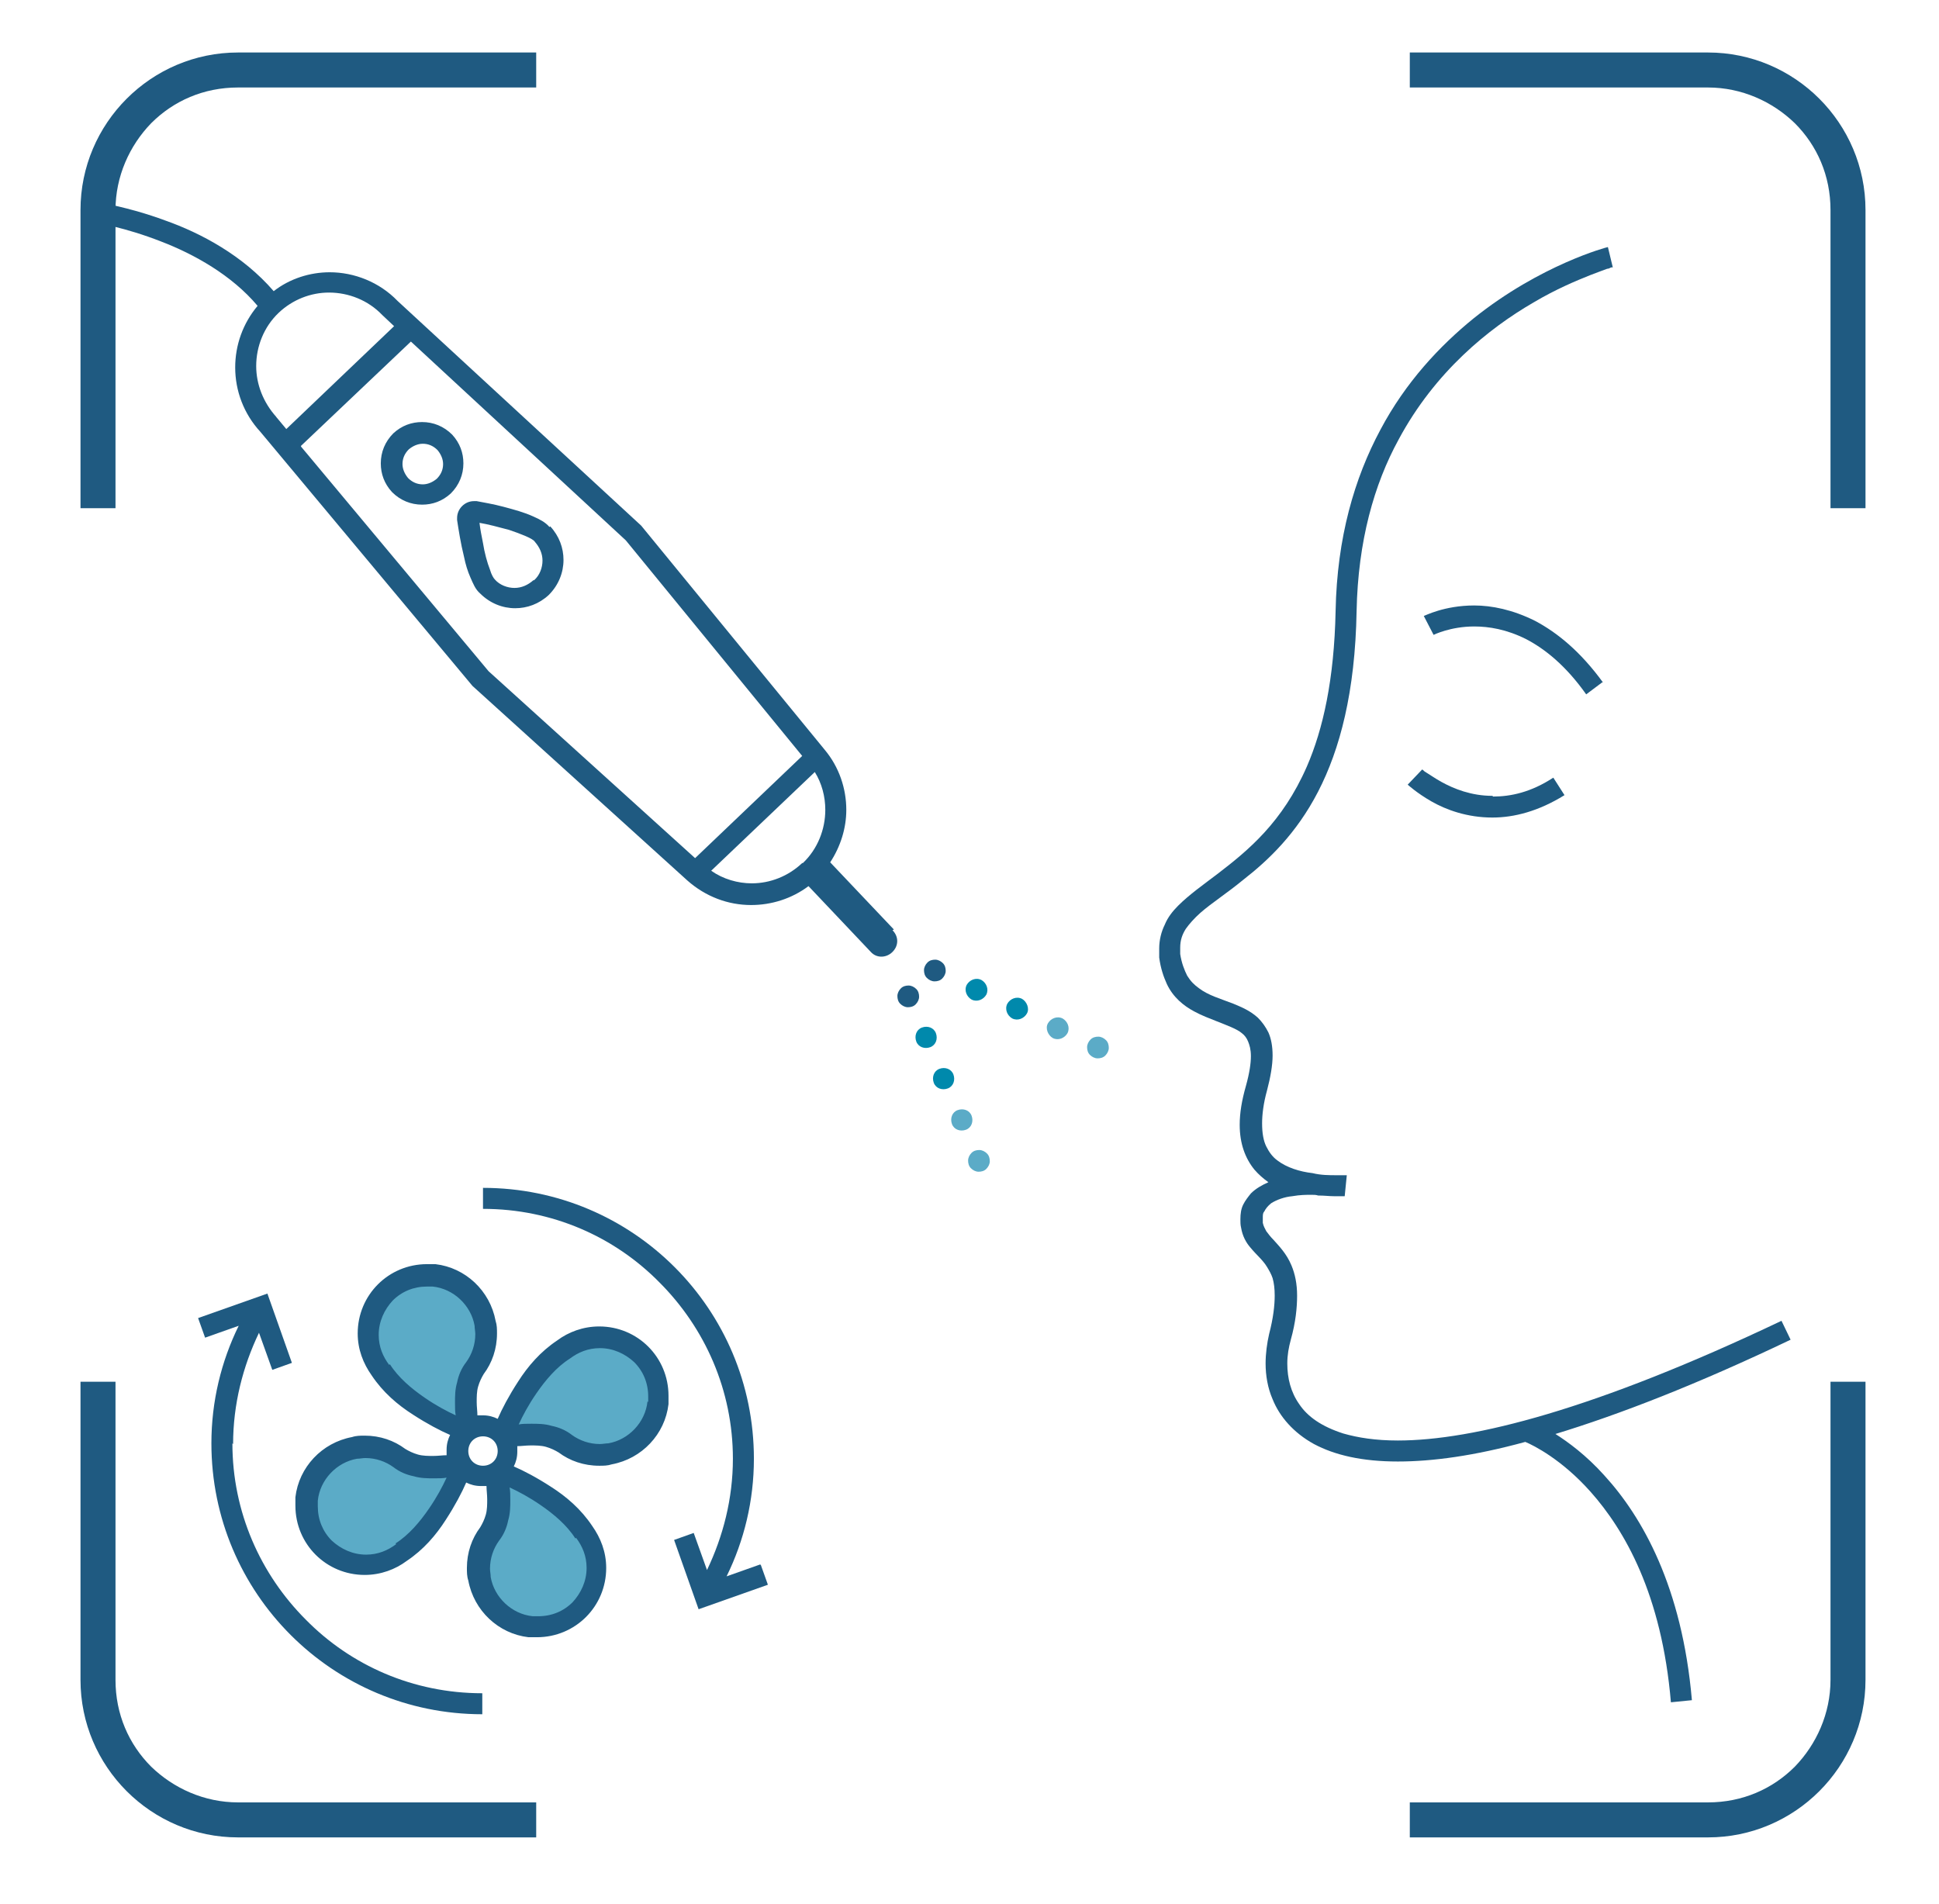
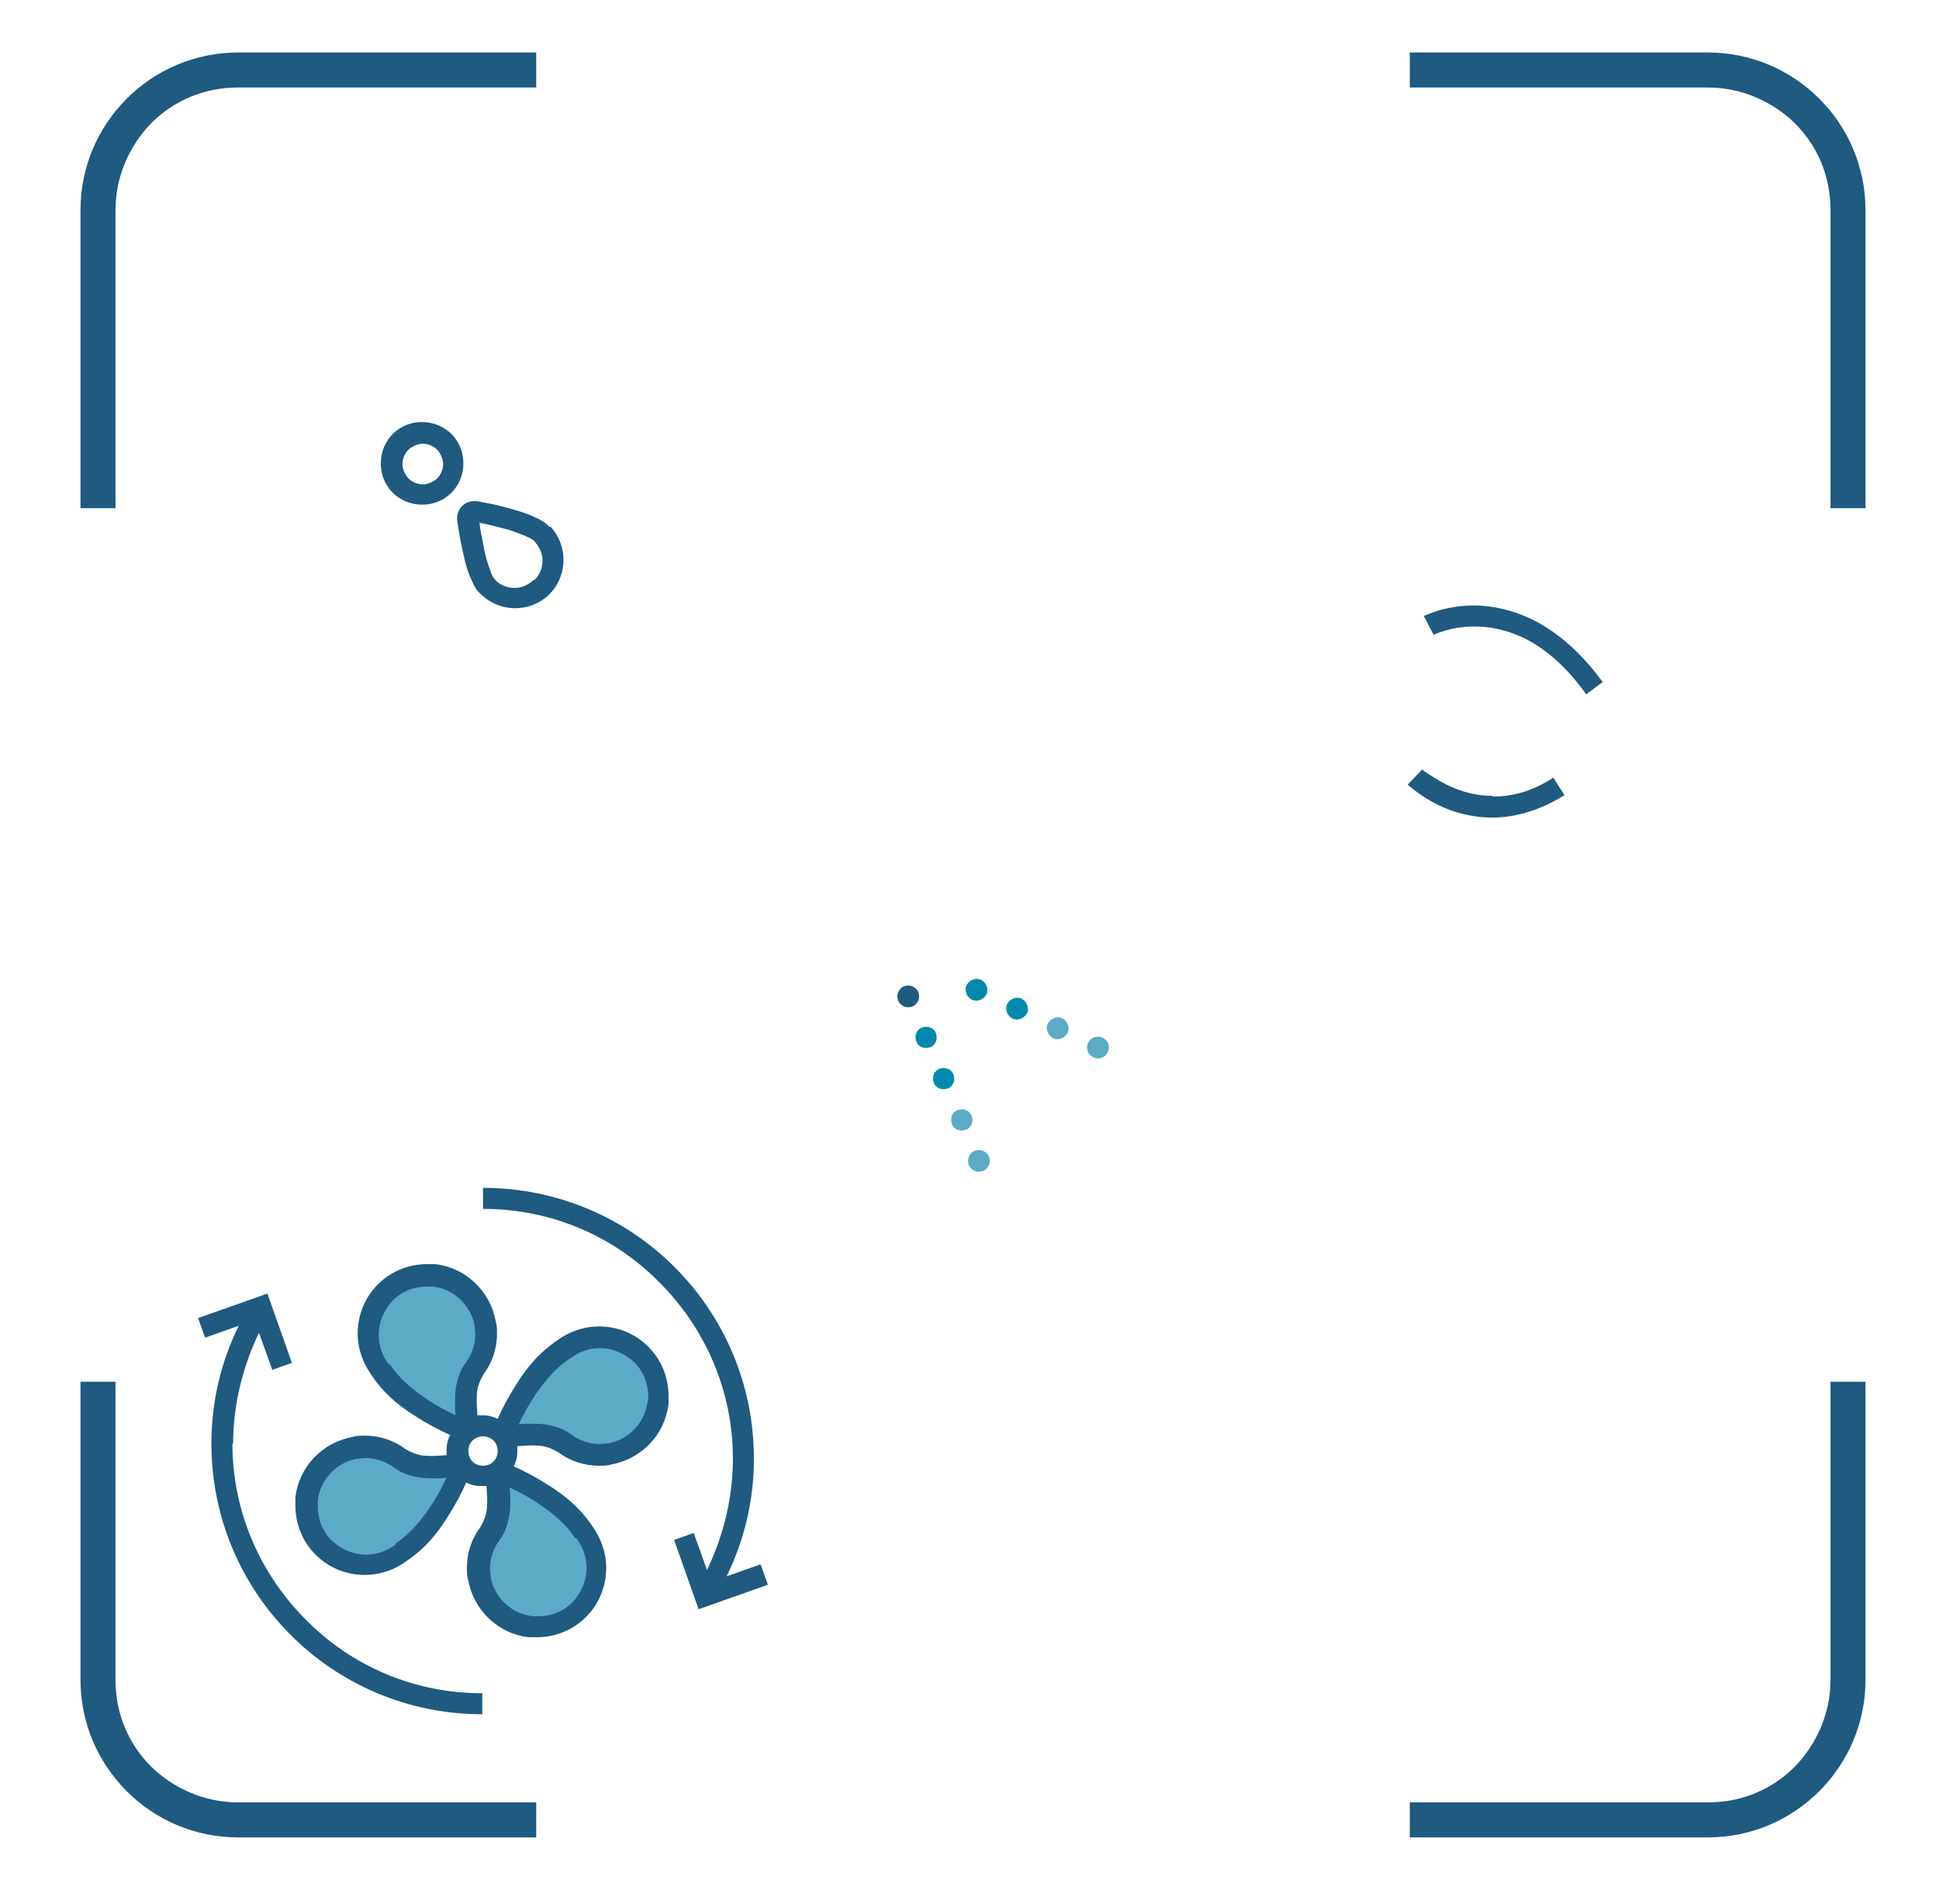
<svg xmlns="http://www.w3.org/2000/svg" width="277" height="272" viewBox="0 0 277 272" fill="none">
  <path d="M70 219.102C68.7 220.902 68.1 223.102 68.6 225.502C69.2 229.102 72.3 231.902 75.9 232.402C81 233.002 85.3 229.002 85.3 224.002C85.3 219.002 84.6 220.302 83.5 218.802C80.7 214.602 75.4 211.802 72.6 210.602C71.9 210.302 71.1 210.902 71.2 211.702C71.5 213.702 71.7 216.902 70 219.102Z" fill="#5BABC7" />
  <path d="M80.7 206.206C82.5 207.506 84.7 208.106 87.1 207.606C90.7 207.006 93.5 203.906 94 200.306C94.6 195.206 90.6 190.906 85.6 190.906C80.6 190.906 81.9 191.606 80.4 192.706C76.2 195.506 73.4 200.806 72.2 203.606C71.9 204.306 72.5 205.106 73.3 205.006C75.3 204.706 78.5 204.506 80.7 206.206Z" fill="#5BABC7" />
  <path d="M67.9 195.5C69.2 193.7 69.8 191.5 69.3 189.1C68.7 185.5 65.6 182.7 62 182.2C56.9 181.6 52.6 185.6 52.6 190.6C52.6 195.6 53.3 194.3 54.4 195.8C57.2 200 62.5 202.8 65.3 204C66 204.3 66.8 203.7 66.7 202.9C66.4 200.9 66.2 197.7 67.9 195.5Z" fill="#5BABC7" />
  <path d="M57.2 208.404C55.4 207.104 53.2 206.504 50.8 207.004C47.2 207.604 44.4 210.704 43.9 214.304C43.3 219.404 47.3 223.704 52.3 223.704C57.3 223.704 56 223.004 57.5 221.904C61.7 219.104 64.5 213.804 65.7 211.004C66 210.304 65.4 209.504 64.6 209.604C62.6 209.904 59.4 210.104 57.2 208.404Z" fill="#5BABC7" />
  <path d="M85.6 189.502C83.3 189.502 81.2 190.302 79.6 191.502C77.2 193.102 75.4 195.202 74 197.402C72.7 199.402 71.7 201.302 71.1 202.702C70.5 202.402 69.8 202.202 69 202.202C68.7 202.202 68.4 202.202 68.2 202.202C68.2 201.602 68.1 201.002 68.1 200.302C68.1 199.602 68.1 198.802 68.3 198.102C68.5 197.402 68.8 196.802 69.1 196.302C70.3 194.702 71 192.702 71 190.502C71 189.902 71 189.302 70.8 188.702C70 184.402 66.5 181.102 62.2 180.602C61.8 180.602 61.4 180.602 61 180.602C55.5 180.602 51.1 185.002 51.1 190.502C51.1 192.802 51.9 194.802 53.1 196.502C54.7 198.902 56.8 200.702 59 202.102C61 203.402 62.9 204.402 64.3 205.002C64 205.602 63.8 206.302 63.8 207.102C63.8 207.402 63.8 207.702 63.8 207.902C63.2 207.902 62.6 208.002 61.9 208.002C61.2 208.002 60.4 208.002 59.7 207.802C59 207.602 58.4 207.302 57.9 207.002C56.3 205.802 54.3 205.102 52.1 205.102C51.5 205.102 50.9 205.102 50.3 205.302C46 206.102 42.7 209.602 42.2 213.902C42.2 214.302 42.2 214.702 42.2 215.102C42.2 220.602 46.6 225.002 52.1 225.002C54.4 225.002 56.5 224.202 58.1 223.002C60.5 221.402 62.3 219.302 63.7 217.102C65 215.102 66 213.202 66.6 211.802C67.2 212.102 67.9 212.302 68.7 212.302C69 212.302 69.3 212.302 69.5 212.302C69.5 212.902 69.6 213.502 69.6 214.202C69.6 214.902 69.6 215.702 69.4 216.402C69.2 217.102 68.9 217.702 68.6 218.202C67.4 219.802 66.7 221.802 66.7 224.002C66.7 224.602 66.7 225.202 66.9 225.802C67.7 230.102 71.2 233.402 75.5 233.902C75.9 233.902 76.3 233.902 76.7 233.902C82.2 233.902 86.6 229.502 86.6 224.002C86.6 221.702 85.8 219.702 84.6 218.002C83 215.602 80.9 213.802 78.7 212.402C76.7 211.102 74.8 210.102 73.4 209.502C73.7 208.902 73.9 208.202 73.9 207.402C73.9 207.102 73.9 206.802 73.9 206.602C74.5 206.602 75.1 206.502 75.8 206.502C76.5 206.502 77.3 206.502 78 206.702C78.7 206.902 79.3 207.202 79.8 207.502C81.4 208.702 83.4 209.402 85.6 209.402C86.2 209.402 86.8 209.402 87.4 209.202C91.7 208.402 95 204.902 95.5 200.602C95.5 200.202 95.5 199.802 95.5 199.402C95.5 193.902 91.1 189.502 85.6 189.502ZM55.6 195.002C54.7 193.802 54.1 192.402 54.1 190.702C54.1 188.802 54.9 187.102 56.1 185.802C57.4 184.502 59.1 183.802 61 183.802C61.3 183.802 61.5 183.802 61.8 183.802C64.8 184.102 67.3 186.502 67.8 189.402C67.8 189.802 67.9 190.202 67.9 190.602C67.9 192.102 67.4 193.502 66.6 194.602C65.9 195.502 65.5 196.502 65.3 197.502C65 198.502 65 199.502 65 200.402C65 201.102 65 201.702 65.1 202.202C63.8 201.602 62.3 200.802 60.7 199.702C58.8 198.402 56.9 196.802 55.7 194.902L55.6 195.002ZM56.6 220.602C55.4 221.502 54 222.102 52.3 222.102C50.4 222.102 48.7 221.302 47.4 220.102C46.1 218.802 45.4 217.102 45.4 215.202C45.4 214.902 45.4 214.702 45.4 214.402C45.7 211.402 48.1 208.902 51 208.402C51.4 208.402 51.8 208.302 52.2 208.302C53.7 208.302 55.1 208.802 56.2 209.602C57.1 210.302 58.1 210.702 59.1 210.902C60.1 211.202 61.1 211.202 62 211.202C62.7 211.202 63.3 211.202 63.8 211.102C63.2 212.402 62.4 213.902 61.3 215.502C60 217.402 58.4 219.302 56.5 220.502L56.6 220.602ZM66.9 207.302C66.9 206.102 67.8 205.202 69 205.202C70.2 205.202 71.1 206.102 71.1 207.302C71.1 208.502 70.2 209.402 69 209.402C67.8 209.402 66.9 208.502 66.9 207.302ZM82.3 219.702C83.2 220.902 83.8 222.302 83.8 224.002C83.8 225.902 83 227.602 81.8 228.902C80.5 230.202 78.8 230.902 76.9 230.902C76.6 230.902 76.4 230.902 76.1 230.902C73.1 230.602 70.6 228.202 70.1 225.302C70.1 224.902 70 224.502 70 224.102C70 222.602 70.5 221.202 71.3 220.102C72 219.202 72.4 218.202 72.6 217.202C72.9 216.202 72.9 215.202 72.9 214.302C72.9 213.602 72.9 213.002 72.8 212.502C74.1 213.102 75.6 213.902 77.2 215.002C79.1 216.302 81 217.902 82.2 219.802L82.3 219.702ZM92.5 200.202C92.2 203.202 89.8 205.702 86.9 206.202C86.5 206.202 86.1 206.302 85.7 206.302C84.2 206.302 82.8 205.802 81.7 205.002C80.8 204.302 79.8 203.902 78.8 203.702C77.8 203.402 76.8 203.402 75.9 203.402C75.2 203.402 74.6 203.402 74.1 203.502C74.7 202.202 75.5 200.702 76.6 199.102C77.9 197.202 79.5 195.302 81.4 194.102C82.6 193.202 84 192.602 85.7 192.602C87.6 192.602 89.3 193.402 90.6 194.602C91.9 195.902 92.6 197.602 92.6 199.502C92.6 199.802 92.6 200.002 92.6 200.302L92.5 200.202Z" fill="#1F5A81" />
  <path d="M33.3 206.305C33.3 200.605 34.7 195.205 37 190.405L38.9 195.705L41.7 194.705L38.2 184.805L28.3 188.305L29.3 191.105L34.1 189.405C31.6 194.505 30.2 200.205 30.2 206.205C30.2 227.605 47.5 244.905 68.9 244.905V241.905C59 241.905 50.1 237.905 43.7 231.405C37.2 224.905 33.2 216.005 33.2 206.205L33.3 206.305Z" fill="#1F5A81" />
  <path d="M108.6 223.503L103.8 225.203C106.3 220.103 107.7 214.403 107.7 208.403C107.7 187.003 90.4 169.703 69 169.703V172.703C78.9 172.703 87.8 176.703 94.2 183.203C100.7 189.703 104.7 198.603 104.7 208.403C104.7 214.103 103.3 219.503 101 224.303L99.1 219.003L96.3 220.003L99.8 229.903L109.7 226.403L108.7 223.603L108.6 223.503Z" fill="#1F5A81" />
  <path d="M76.6 257.498H34C29.2 257.498 24.8 255.498 21.6 252.398C18.4 249.198 16.5 244.898 16.5 239.998V197.398H11.5V239.998C11.5 252.398 21.6 262.498 34 262.498H76.6V257.498Z" fill="#1F5A81" />
  <path d="M16.5 72.6V30C16.5 25.2 18.5 20.8 21.6 17.6C24.8 14.4 29.1 12.5 34 12.5H76.6V7.5H34C21.6 7.5 11.5 17.6 11.5 30V72.6H16.5Z" fill="#1F5A81" />
  <path d="M201.4 12.5H244C248.8 12.5 253.2 14.5 256.4 17.6C259.6 20.8 261.5 25.1 261.5 30V72.6H266.5V30C266.5 17.6 256.4 7.5 244 7.5H201.4V12.5Z" fill="#1F5A81" />
  <path d="M261.5 197.398V239.998C261.5 244.798 259.5 249.198 256.4 252.398C253.2 255.598 248.9 257.498 244 257.498H201.4V262.498H244C256.4 262.498 266.5 252.398 266.5 239.998V197.398H261.5Z" fill="#1F5A81" />
-   <path d="M222.1 204.897C231.3 202.097 242.4 197.797 255.8 191.397L254.5 188.697C227.8 201.397 210.4 205.797 199.7 205.797C196.5 205.797 194 205.397 191.9 204.797C188.8 203.797 186.8 202.397 185.6 200.597C184.4 198.897 183.9 196.897 183.9 194.797C183.9 193.597 184.1 192.497 184.4 191.397C185.1 188.897 185.3 186.797 185.3 185.097C185.3 183.397 185 181.997 184.5 180.797C183.8 179.097 182.7 177.997 181.9 177.097C181.5 176.697 181.2 176.297 180.9 175.897C180.7 175.497 180.5 175.197 180.4 174.697C180.4 174.397 180.4 174.197 180.4 173.997C180.4 173.597 180.4 173.297 180.6 173.097C180.8 172.697 181.1 172.297 181.6 171.897C182.4 171.397 183.5 170.997 184.6 170.897C185.7 170.697 186.7 170.697 187.2 170.697H187.4C187.7 170.697 188 170.697 188.3 170.797C189.2 170.797 189.9 170.897 190.6 170.897C191.3 170.897 191.8 170.897 192.1 170.897L192.4 167.897C192 167.897 191.5 167.897 190.9 167.897C189.9 167.897 188.7 167.897 187.5 167.597C185.7 167.397 183.8 166.797 182.5 165.797C181.8 165.297 181.3 164.597 180.9 163.797C180.5 162.997 180.3 161.897 180.3 160.497C180.3 159.197 180.5 157.597 181 155.797C181.5 153.897 181.8 152.197 181.8 150.797C181.8 149.497 181.6 148.397 181.2 147.497C180.8 146.697 180.3 145.997 179.7 145.397C178.6 144.397 177.4 143.897 176.2 143.397C174.4 142.697 172.6 142.197 171.3 141.197C170.6 140.697 170.1 140.197 169.6 139.397C169.2 138.597 168.8 137.597 168.6 136.297C168.6 135.997 168.6 135.697 168.6 135.397C168.6 134.297 168.9 133.497 169.4 132.697C169.9 131.997 170.6 131.197 171.5 130.397C173.1 128.997 175.3 127.597 177.6 125.697C181.2 122.897 185.2 119.097 188.3 113.097C191.4 107.097 193.6 98.897 193.8 87.297C194 77.297 196.3 69.197 199.8 62.797C205 53.097 212.7 46.897 219.1 43.197C222.3 41.297 225.2 40.097 227.2 39.297C228.2 38.897 229.1 38.597 229.6 38.397C229.9 38.397 230.1 38.197 230.2 38.197H230.4L229.7 35.297C229.6 35.297 220.1 37.797 210.5 45.497C205.7 49.397 200.8 54.597 197.2 61.397C193.5 68.297 191 76.797 190.8 87.297C190.6 97.097 189 104.197 186.7 109.497C183.2 117.497 178.3 121.497 174 124.797C171.9 126.397 169.9 127.797 168.3 129.397C167.5 130.197 166.8 131.097 166.4 132.097C165.9 133.097 165.6 134.297 165.6 135.497C165.6 135.897 165.6 136.297 165.6 136.797C165.8 138.297 166.2 139.497 166.7 140.597C167.6 142.497 169.1 143.697 170.6 144.497C171.7 145.097 172.8 145.497 173.8 145.897C175.3 146.497 176.7 146.997 177.4 147.597C177.8 147.897 178.1 148.297 178.3 148.797C178.5 149.297 178.7 149.897 178.7 150.897C178.7 151.897 178.5 153.297 178 155.097C177.4 157.197 177.1 158.997 177.1 160.697C177.1 163.397 177.9 165.497 179.2 167.097C179.8 167.797 180.5 168.397 181.2 168.897C180.3 169.297 179.4 169.797 178.7 170.497C178.3 170.997 177.9 171.497 177.6 172.097C177.3 172.697 177.2 173.397 177.2 174.197C177.2 174.597 177.2 174.997 177.3 175.397C177.5 176.597 178 177.497 178.6 178.197C179.5 179.297 180.4 179.997 181 180.997C181.3 181.497 181.6 181.997 181.8 182.597C182 183.297 182.1 184.097 182.1 185.097C182.1 186.497 181.9 188.297 181.3 190.597C181 191.897 180.8 193.397 180.8 194.797C180.8 196.497 181.1 198.297 181.8 199.897C182.8 202.397 184.8 204.697 187.7 206.297C190.7 207.897 194.6 208.797 199.7 208.797C204.6 208.797 210.6 207.997 217.9 205.997C219.1 206.497 223.1 208.497 227.2 213.097C232.1 218.597 237.4 227.797 238.7 243.197L241.7 242.897C240.3 226.697 234.6 216.697 229.2 210.797C226.6 207.897 224 205.997 222.1 204.797V204.897Z" fill="#1F5A81" />
  <path d="M213.2 113.698C210.2 113.698 207.7 112.698 205.9 111.698C205 111.198 204.3 110.698 203.8 110.398C203.3 110.098 203.4 110.098 203.3 109.998H203.2C203.2 109.898 203.2 109.898 203.2 109.898L201.1 112.098C201.1 112.098 202.4 113.298 204.5 114.498C206.6 115.698 209.6 116.798 213.2 116.798C216.3 116.798 219.8 115.898 223.5 113.598L221.9 111.098C218.7 113.198 215.8 113.798 213.3 113.798L213.2 113.698Z" fill="#1F5A81" />
  <path d="M228.999 97.5C225.799 93.1 222.499 90.4 219.299 88.7C216.099 87.1 213.099 86.5 210.599 86.5C206.299 86.5 203.499 88 203.399 88L204.799 90.7C204.799 90.7 207.199 89.5 210.599 89.5C212.699 89.5 215.199 89.9 217.999 91.3C220.699 92.7 223.699 95.1 226.599 99.2L228.999 97.4V97.5Z" fill="#1F5A81" />
-   <path d="M132.5 137.502C132.2 137.802 132 138.202 132 138.602C132 139.002 132.1 139.402 132.4 139.702C132.7 140.002 133.1 140.202 133.5 140.202C133.9 140.202 134.3 140.102 134.6 139.802C134.9 139.502 135.1 139.102 135.1 138.702C135.1 138.302 135 137.902 134.7 137.602C134.4 137.302 134 137.102 133.6 137.102C133.2 137.102 132.8 137.202 132.5 137.502Z" fill="#1F5A81" />
  <path d="M150.4 148.303C151.2 148.703 152.1 148.303 152.5 147.603C152.9 146.803 152.5 145.903 151.8 145.503C151 145.103 150.1 145.503 149.7 146.203C149.3 146.903 149.7 147.903 150.4 148.303Z" fill="#5BABC7" />
  <path d="M144.6 145.498C145.4 145.898 146.3 145.498 146.7 144.798C147.1 144.098 146.7 143.098 146 142.698C145.2 142.298 144.3 142.698 143.9 143.398C143.5 144.198 143.9 145.098 144.6 145.498Z" fill="#0089AC" />
  <path d="M138.8 142.803C139.6 143.203 140.5 142.803 140.9 142.103C141.3 141.303 140.9 140.403 140.2 140.003C139.4 139.603 138.5 140.003 138.1 140.703C137.7 141.503 138.1 142.403 138.8 142.803Z" fill="#0089AC" />
  <path d="M155.8 148.502C155.5 148.802 155.3 149.202 155.3 149.602C155.3 150.002 155.4 150.402 155.7 150.702C156 151.002 156.4 151.202 156.8 151.202C157.2 151.202 157.6 151.102 157.9 150.802C158.2 150.502 158.4 150.102 158.4 149.702C158.4 149.302 158.3 148.902 158 148.602C157.7 148.302 157.3 148.102 156.9 148.102C156.5 148.102 156.1 148.202 155.8 148.502Z" fill="#5BABC7" />
  <path d="M138.8 164.697C138.5 164.997 138.3 165.397 138.3 165.797C138.3 166.197 138.4 166.597 138.7 166.897C139 167.197 139.4 167.397 139.8 167.397C140.2 167.397 140.6 167.297 140.9 166.997C141.2 166.697 141.4 166.297 141.4 165.897C141.4 165.497 141.3 165.097 141 164.797C140.7 164.497 140.3 164.297 139.9 164.297C139.5 164.297 139.1 164.397 138.8 164.697Z" fill="#5BABC7" />
  <path d="M133.7 147.602C133.4 146.802 132.5 146.502 131.7 146.802C130.9 147.102 130.6 148.002 130.9 148.802C131.2 149.602 132.1 149.902 132.9 149.602C133.7 149.302 134 148.402 133.7 147.602Z" fill="#0089AC" />
  <path d="M136.2 153.5C135.9 152.7 135 152.4 134.2 152.7C133.4 153 133.1 153.9 133.4 154.7C133.7 155.5 134.6 155.8 135.4 155.5C136.2 155.2 136.5 154.3 136.2 153.5Z" fill="#0089AC" />
  <path d="M138.8 159.398C138.5 158.598 137.6 158.298 136.8 158.598C136 158.898 135.7 159.798 136 160.598C136.3 161.398 137.2 161.698 138 161.398C138.8 161.098 139.1 160.198 138.8 159.398Z" fill="#5BABC7" />
  <path d="M128.7 141.197C128.4 141.497 128.2 141.897 128.2 142.297C128.2 142.697 128.3 143.097 128.6 143.397C128.9 143.697 129.3 143.897 129.7 143.897C130.1 143.897 130.5 143.797 130.8 143.497C131.1 143.197 131.3 142.797 131.3 142.397C131.3 141.997 131.2 141.597 130.9 141.297C130.6 140.997 130.2 140.797 129.8 140.797C129.4 140.797 129 140.897 128.7 141.197Z" fill="#1F5A81" />
  <path d="M64.599 62.097C63.399 60.897 61.899 60.297 60.299 60.297C58.799 60.297 57.399 60.797 56.199 61.897C54.999 63.097 54.399 64.597 54.399 66.197C54.399 67.697 54.899 69.097 55.999 70.297C57.199 71.497 58.699 72.097 60.299 72.097C61.799 72.097 63.199 71.597 64.399 70.497C65.599 69.297 66.199 67.797 66.199 66.197C66.199 64.697 65.699 63.297 64.599 62.097ZM62.399 68.397C61.799 68.897 61.099 69.197 60.399 69.197C59.599 69.197 58.899 68.897 58.299 68.297C57.799 67.697 57.499 66.997 57.499 66.297C57.499 65.497 57.799 64.797 58.399 64.197C58.999 63.697 59.699 63.397 60.399 63.397C61.199 63.397 61.899 63.697 62.499 64.297C62.999 64.897 63.299 65.597 63.299 66.297C63.299 67.097 62.999 67.797 62.399 68.397Z" fill="#1F5A81" />
  <path d="M78.5 75.294C77.9 74.594 77.1 74.194 76.2 73.794C74.9 73.194 73.4 72.794 71.9 72.394C70.4 71.994 69.1 71.794 68.1 71.594C68 71.594 67.8 71.594 67.7 71.594C66.4 71.594 65.3 72.694 65.3 73.994C65.3 74.094 65.3 74.194 65.3 74.294C65.5 75.594 65.8 77.594 66.3 79.594C66.5 80.594 66.8 81.594 67.2 82.494C67.6 83.394 67.9 84.194 68.6 84.794C70 86.194 71.8 86.894 73.6 86.894C75.3 86.894 77 86.294 78.4 84.994C79.8 83.594 80.5 81.794 80.5 79.994C80.5 78.294 79.9 76.594 78.6 75.194L78.5 75.294ZM76.2 82.894C75.4 83.594 74.5 83.994 73.5 83.994C72.5 83.994 71.4 83.594 70.7 82.794C70.5 82.594 70.2 82.094 70 81.394C69.6 80.394 69.2 78.894 69 77.594C68.8 76.594 68.6 75.594 68.5 74.694C69.7 74.894 71.2 75.294 72.7 75.694C73.6 75.994 74.4 76.294 75.1 76.594C75.8 76.894 76.3 77.194 76.4 77.394C77.1 78.194 77.5 79.094 77.5 80.094C77.5 81.094 77.1 82.194 76.3 82.894H76.2Z" fill="#1F5A81" />
-   <path d="M127.7 132.797L118.6 123.197C120.1 120.897 120.9 118.297 120.9 115.697C120.9 112.697 119.9 109.597 117.8 107.097L91.6 75.097L56.8 42.997C54.2 40.297 50.6 38.897 47.1 38.897C44.3 38.897 41.4 39.797 39.1 41.597C34.7 36.497 28.7 33.297 23.6 31.497C18.2 29.497 13.8 28.897 13.7 28.797L13.3 31.797C13.7 31.797 17.9 32.497 23 34.497C27.7 36.297 33.1 39.297 36.8 43.697C34.7 46.197 33.6 49.297 33.6 52.497C33.6 55.797 34.8 59.097 37.2 61.697L67.5 97.997L98.2 125.797C100.8 128.097 104 129.297 107.3 129.297C110.2 129.297 113.1 128.397 115.5 126.597L124.4 135.997C125.2 136.897 126.6 136.897 127.5 135.997C128.4 135.097 128.4 133.797 127.5 132.897L127.7 132.797ZM39.5 59.597C37.6 57.497 36.6 54.897 36.6 52.297C36.6 49.497 37.7 46.697 39.8 44.697C41.8 42.797 44.4 41.797 47 41.797C49.8 41.797 52.6 42.897 54.6 44.997L56.3 46.597L40.9 61.297L39.4 59.497L39.5 59.597ZM43 63.697L58.7 48.797L89.4 77.197L114.6 107.997L99.3 122.597L69.8 95.897L43 63.797V63.697ZM114.6 123.297C112.6 125.197 110 126.197 107.4 126.197C105.4 126.197 103.3 125.597 101.6 124.397L116.4 110.297C117.4 111.897 117.9 113.797 117.9 115.697C117.9 118.497 116.8 121.297 114.7 123.297H114.6Z" fill="#1F5A81" />
</svg>